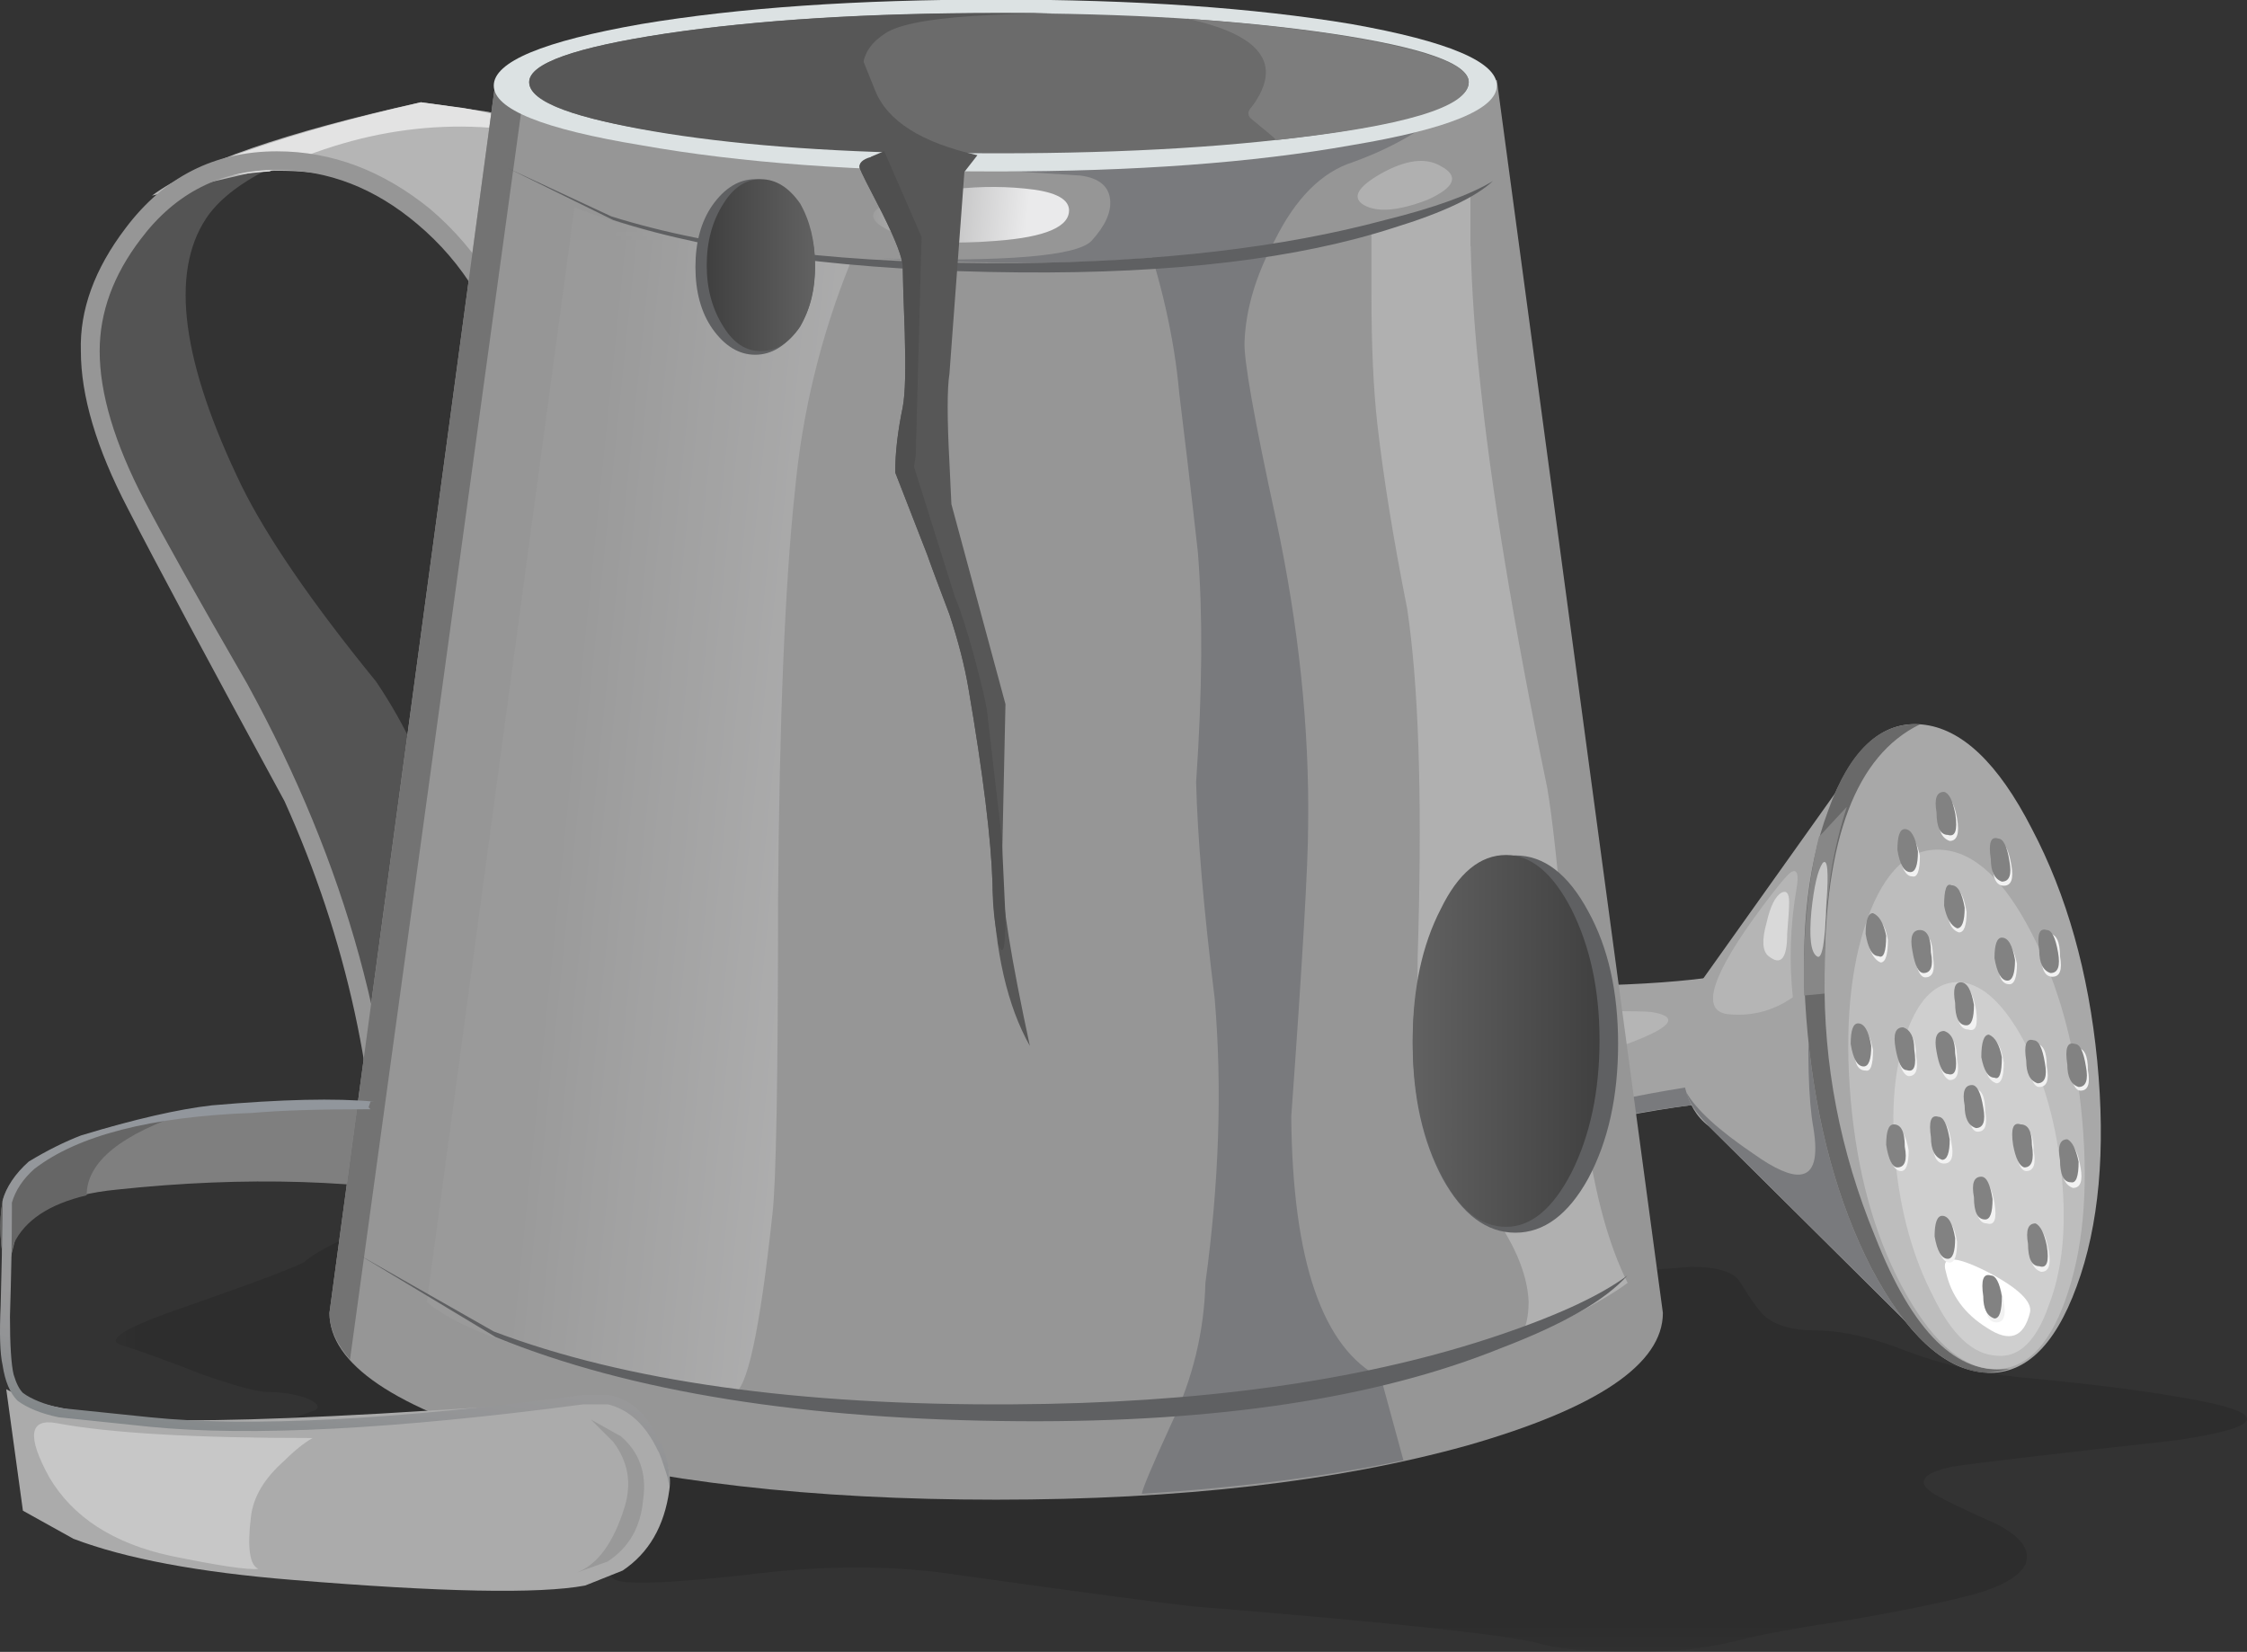
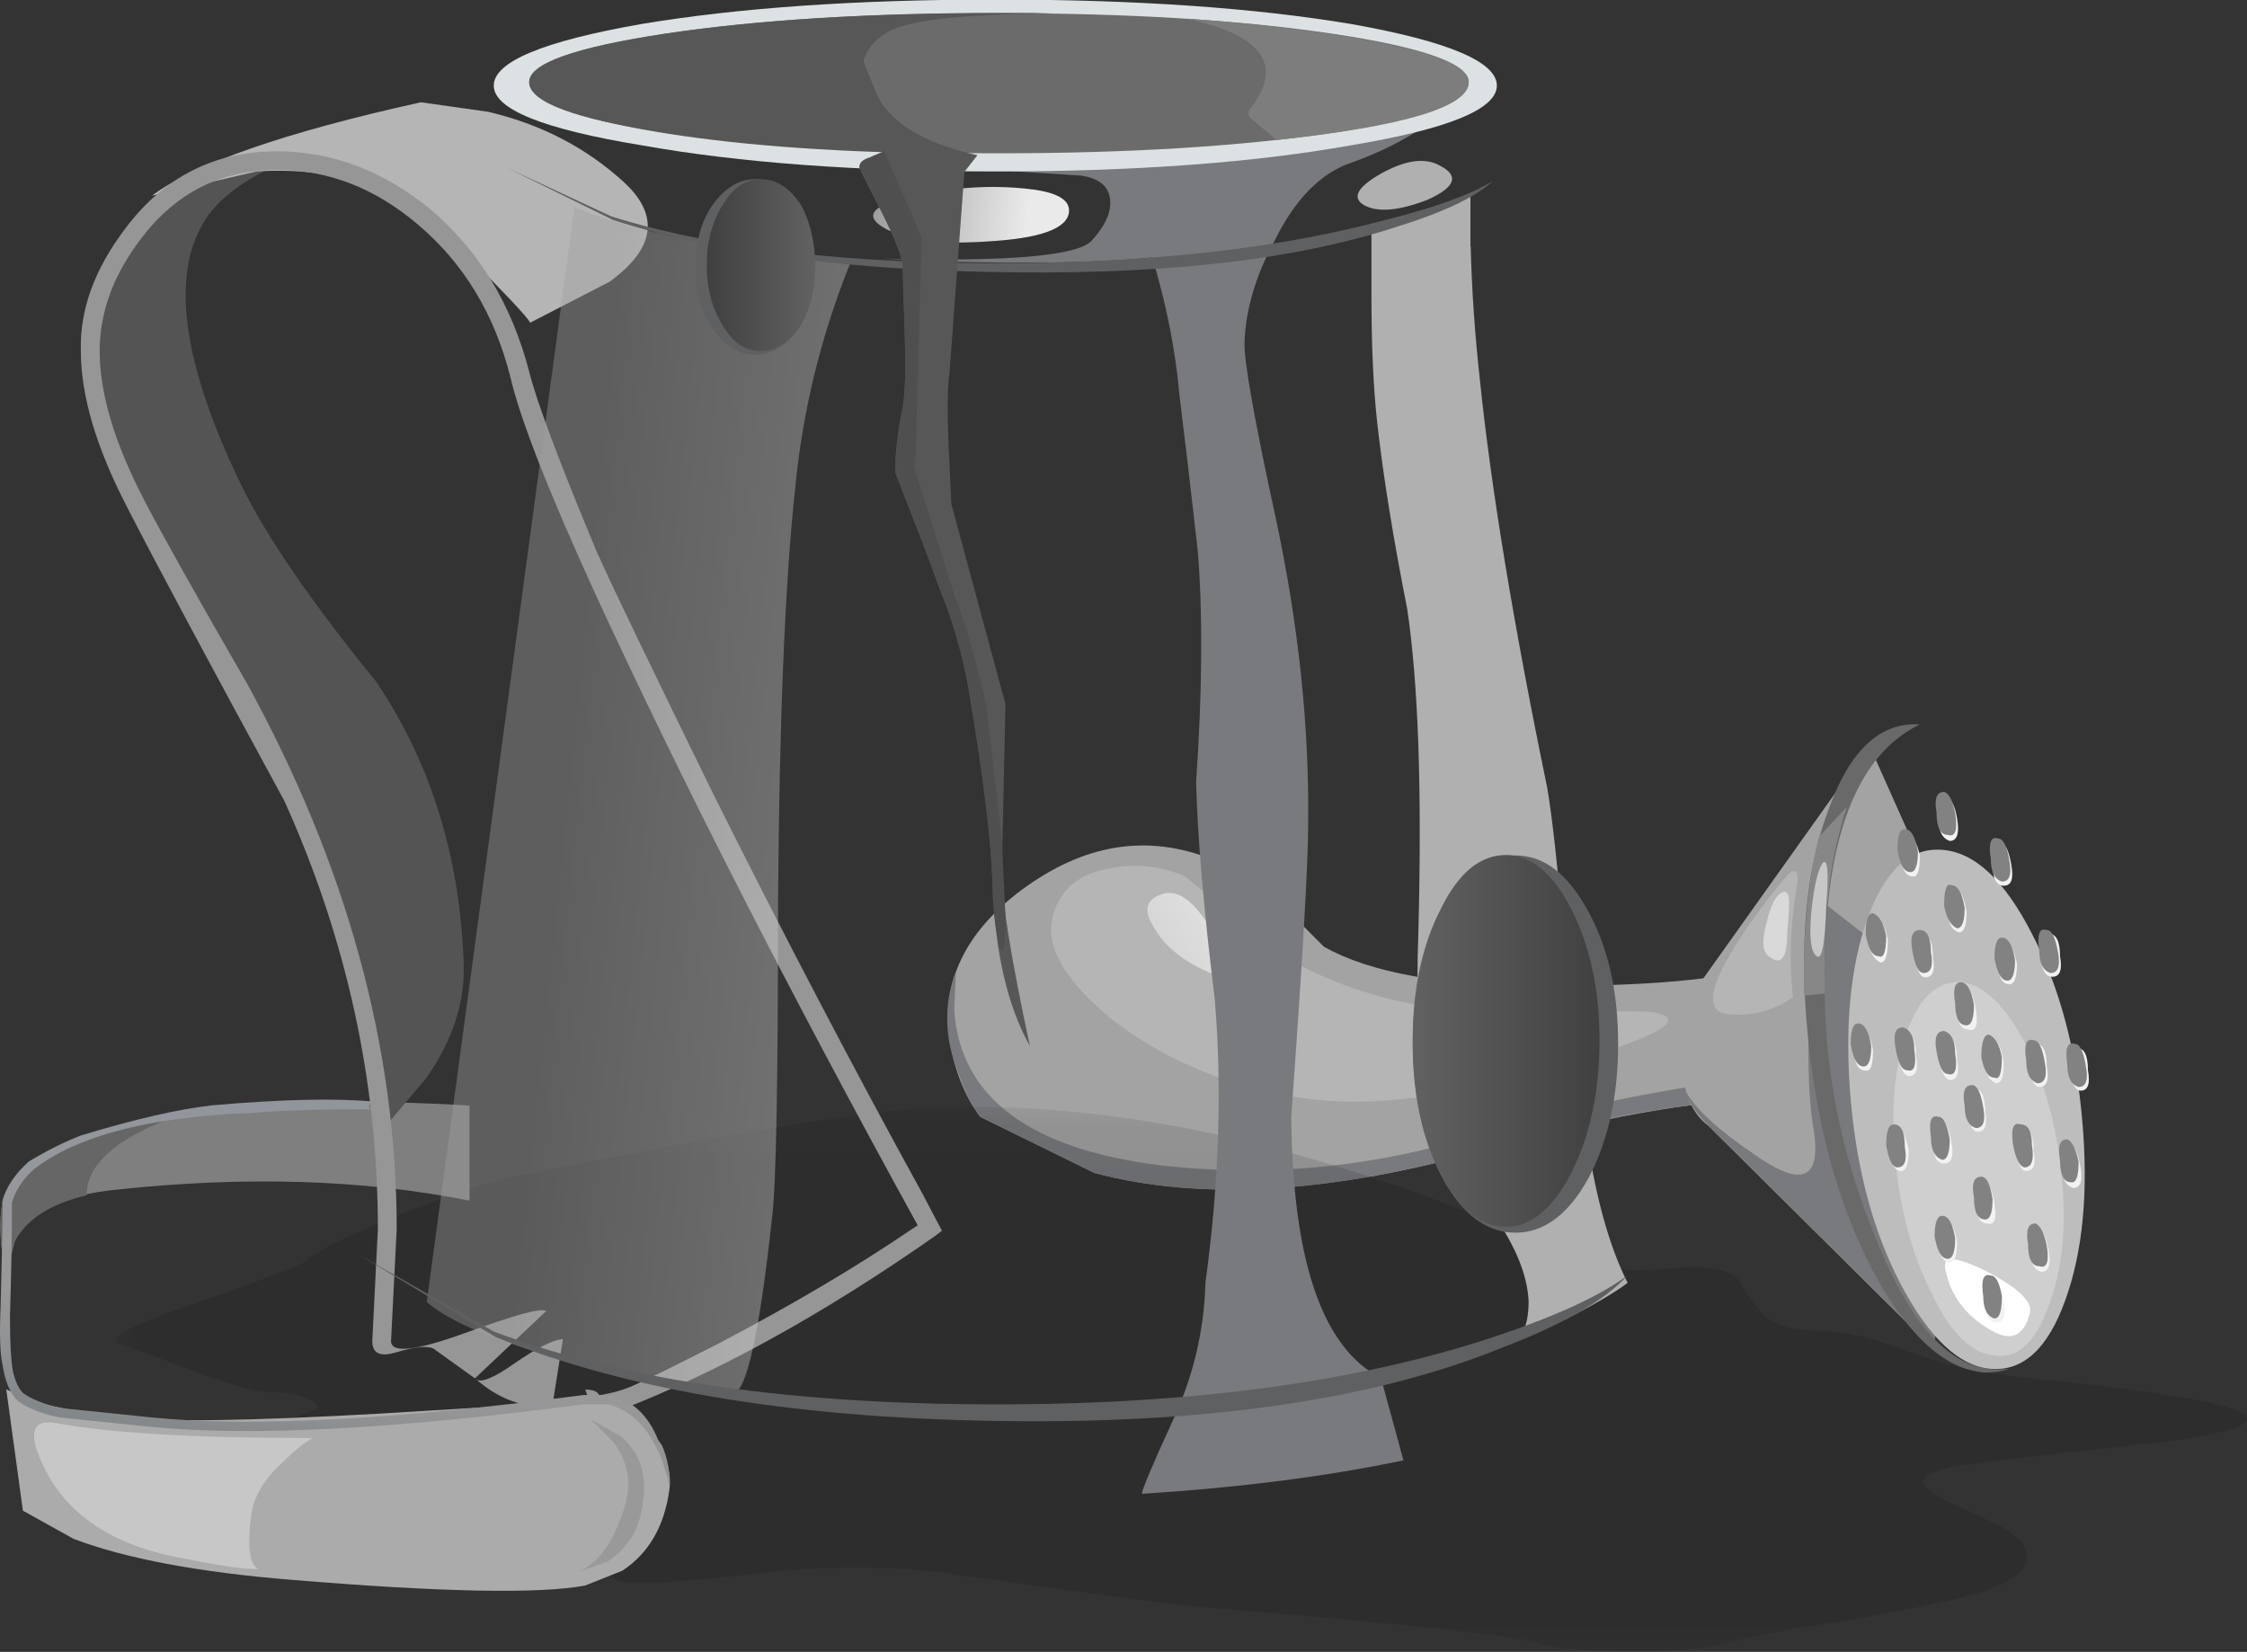
<svg xmlns="http://www.w3.org/2000/svg" version="1.1" viewBox="0 0 50.752 37.31" xml:space="preserve">
  <rect x="0" y="0" width="50.752" height="37.31" fill="#333333" stroke="none" />
  <defs>
    <linearGradient id="c" x1="405.92" x2="409.02" y1="1303.4" y2="1303.4" gradientTransform="matrix(.578 .349 .349 -.578 -668.09 623.78)" gradientUnits="userSpaceOnUse">
      <stop stop-color="#d6d6d6" offset="0" />
      <stop stop-color="#eaeaeb" offset="1" />
    </linearGradient>
    <clipPath id="k">
      <path d="m2-0.152h39v10h-39v-10z" />
    </clipPath>
    <mask id="a">
      <g clip-path="url(#k)">
        <path d="m2-0.152h39v10h-39v-10z" fill-opacity=".121" />
      </g>
    </mask>
    <clipPath id="j">
      <path d="m2-0.152h39v10h-39v-10z" />
    </clipPath>
    <clipPath id="i">
      <path d="m2 0h39v10h-39v-10z" />
    </clipPath>
    <clipPath id="n">
      <path d="m7 3.848h9v23h-9v-23z" />
    </clipPath>
    <mask id="b">
      <g clip-path="url(#n)">
        <path d="m7 3.848h9v23h-9v-23z" fill-opacity=".398" />
      </g>
    </mask>
    <clipPath id="m">
      <path d="m7 3.848h9v23h-9v-23z" />
    </clipPath>
    <clipPath id="l">
      <path d="m7 4h9v23h-9v-23z" />
    </clipPath>
    <linearGradient id="h" x1="-786.27" x2="-779.21" y1="-891.36" y2="-891.36" gradientTransform="matrix(.671 -.069 .069 .671 599.16 559.8)" gradientUnits="userSpaceOnUse">
      <stop stop-color="#9e9e9e" offset="0" />
      <stop stop-color="#d0d0d1" offset="1" />
    </linearGradient>
    <linearGradient id="g" x1="-702.36" x2="-692.51" y1="1152.6" y2="1152.6" gradientTransform="matrix(.127 .663 .663 -.127 -669.49 615.14)" gradientUnits="userSpaceOnUse">
      <stop stop-color="#7e8487" offset="0" />
      <stop stop-color="#868a8c" offset=".094" />
      <stop stop-color="#939496" offset=".239" />
      <stop stop-color="#989899" offset=".369" />
      <stop stop-color="#91969c" offset=".969" />
      <stop stop-color="#91969c" offset="1" />
    </linearGradient>
    <linearGradient id="f" x1="1100.9" x2="1105" y1="762.55" y2="762.55" gradientTransform="matrix(.671 -.07 -.07 -.671 -669.49 615.14)" gradientUnits="userSpaceOnUse">
      <stop stop-color="#9e9e9e" offset="0" />
      <stop stop-color="#eaeaeb" offset="1" />
    </linearGradient>
    <linearGradient id="e" x1="1029.7" x2="1034.7" y1="894.97" y2="894.97" gradientTransform="matrix(.675 0 0 -.675 -669.49 615.14)" gradientUnits="userSpaceOnUse">
      <stop stop-color="#616161" offset="0" />
      <stop stop-color="#404040" offset="1" />
    </linearGradient>
    <linearGradient id="d" x1="1013.6" x2="1010.8" y1="874.2" y2="874.2" gradientTransform="matrix(.675 0 0 -.675 -669.49 615.14)" gradientUnits="userSpaceOnUse">
      <stop stop-color="#616161" offset="0" />
      <stop stop-color="#404040" offset="1" />
    </linearGradient>
  </defs>
  <g transform="matrix(1.25 0 0 -1.25 0 37.31)">
    <path d="m35.734 9.246c0.758-0.441 1.196-0.965 1.317-1.566l-1.317 1.566c-0.082 0.055-0.172 0.106-0.269 0.153-1.824 0.902-4.668 0.8-8.539-0.305-2.836-0.809-5.219-0.953-7.156-0.438l-2.059 1.012c-0.27 0.36-0.449 0.801-0.539 1.317-0.18 1.035 0.215 1.937 1.183 2.703 1.125 0.875 2.27 1.101 3.442 0.672 0.586-0.223 1.058-0.528 1.418-0.911l0.707-0.707c0.836-0.472 2.16-0.711 3.984-0.711 2.16 0 3.59 0.157 4.285 0.473 0.36 0.156 0.508 0.317 0.438 0.473l3.105-3.731z" fill="#a3a3a3" fill-rule="evenodd" />
    <path d="m31.785 10.375-0.097-0.402c-1.465-0.07-3.051-0.363-4.762-0.879-2.832-0.813-5.219-0.957-7.153-0.441l-2.058 1.015c-0.16 0.203-0.293 0.473-0.406 0.809-0.247 0.629-0.258 1.238-0.036 1.824l-0.031-0.711c0.113-1.574 1.36-2.508 3.746-2.801 1.801-0.203 3.578-0.054 5.332 0.438 1.934 0.586 3.754 0.969 5.465 1.148z" fill="#797a7d" fill-rule="evenodd" />
    <path d="m30.605 11.926 3.172 4.457 0.844-1.891c0.609-1.461 1.059-2.711 1.352-3.746l-1.047-5.265-4.051 4.019c-0.113 0.086-0.203 0.188-0.27 0.301-0.136 0.227-0.214 0.543-0.238 0.945-0.019 0.45 0.059 0.844 0.238 1.18z" fill="#a3a3a3" fill-rule="evenodd" />
    <path d="m35.363 11.664 0.407-2.023-0.844-4.152-4.051 4.015c-0.227 0.227-0.359 0.43-0.406 0.61 0.179-0.317 0.586-0.688 1.215-1.114 0.382-0.273 0.664-0.394 0.843-0.375 0.25 0.024 0.328 0.305 0.239 0.848-0.09 0.492-0.114 1.336-0.067 2.531l0.098 1.652 2.566-1.992z" fill="#797a7d" fill-rule="evenodd" />
-     <path d="m35.836 5.047c-0.719 0.07-1.395 0.699-2.024 1.891-0.609 1.191-0.992 2.597-1.148 4.218-0.156 1.598-0.035 2.95 0.371 4.051 0.406 1.102 0.969 1.617 1.688 1.551 0.718-0.066 1.382-0.695 1.992-1.887 0.629-1.195 1.023-2.59 1.18-4.187 0.156-1.617 0.035-2.981-0.372-4.082-0.402-1.102-0.964-1.621-1.687-1.555z" fill="#a8a8a8" fill-rule="evenodd" />
    <path d="m35.836 5.047c-0.719 0.07-1.395 0.699-2.024 1.891-0.609 1.191-0.992 2.597-1.148 4.218-0.156 1.622-0.035 2.969 0.371 4.051 0.383 1.078 0.934 1.598 1.653 1.551-1.149-0.562-1.719-2.07-1.719-4.519-0.024-1.622 0.281-3.196 0.91-4.727 0.676-1.731 1.484-2.531 2.43-2.395-0.114-0.046-0.27-0.07-0.473-0.07z" fill="#696969" fill-rule="evenodd" />
    <path d="m32.867 14.727 0.504 0.543c-0.18-0.563-0.293-1.106-0.336-1.621-0.047-0.27-0.066-0.743-0.066-1.418v-0.336l-0.371-0.035c-0.024 1.078 0.066 2.035 0.269 2.867z" fill="#878787" fill-rule="evenodd" />
    <path d="m35.973 5.114c-0.563 0.042-1.106 0.546-1.621 1.515-0.497 0.945-0.797 2.059-0.911 3.344-0.113 1.305-0.011 2.394 0.301 3.273 0.317 0.875 0.766 1.293 1.352 1.246 0.586-0.043 1.125-0.546 1.621-1.515 0.492-0.946 0.797-2.071 0.91-3.375 0.113-1.285 0.012-2.363-0.305-3.242-0.312-0.875-0.761-1.293-1.347-1.246z" fill="#bdbdbd" fill-rule="evenodd" />
    <path d="m36.074 5.352c-0.429 0.023-0.812 0.383-1.148 1.082-0.36 0.695-0.586 1.508-0.676 2.43-0.09 0.921-0.023 1.695 0.203 2.328 0.223 0.629 0.551 0.933 0.977 0.91 0.406-0.043 0.789-0.406 1.148-1.078 0.36-0.7 0.586-1.508 0.676-2.434 0.09-0.918 0.012-1.695-0.234-2.328-0.227-0.652-0.543-0.953-0.946-0.91z" fill="#cfcfcf" fill-rule="evenodd" />
    <path d="m36.68 6.129c-0.114-0.453-0.371-0.543-0.778-0.273-0.402 0.25-0.648 0.586-0.742 1.015-0.09 0.293 0.16 0.293 0.742 0 0.563-0.293 0.825-0.543 0.778-0.742z" fill="#fff" fill-rule="evenodd" />
    <path d="m36.68 7.274c-0.043 0.289 0 0.414 0.136 0.371 0.09 0 0.157-0.137 0.204-0.406 0.042-0.25 0-0.372-0.137-0.372-0.137 0.043-0.203 0.18-0.203 0.407zm-0.676-0.543c0.09 0 0.16-0.133 0.203-0.407 0.047-0.246 0-0.371-0.133-0.371-0.136 0-0.203 0.137-0.203 0.407-0.047 0.246 0 0.371 0.133 0.371zm1.453 1.652c-0.137 0.047-0.203 0.184-0.203 0.406-0.047 0.293 0 0.418 0.137 0.371 0.089 0 0.156-0.132 0.203-0.406 0.043-0.246 0-0.371-0.137-0.371zm-0.711 0.676c0.047-0.246 0-0.371-0.133-0.371-0.09 0-0.156 0.136-0.203 0.406 0 0.246 0.047 0.371 0.137 0.371 0.133 0 0.199-0.137 0.199-0.406zm0.645 1.484c-0.047 0.25 0 0.371 0.132 0.371 0.137 0 0.204-0.133 0.204-0.402 0.046-0.25 0-0.371-0.133-0.371-0.094 0-0.16 0.133-0.203 0.402zm-0.407 0.035c0.047-0.246 0-0.371-0.136-0.371-0.09 0-0.157 0.137-0.203 0.407-0.043 0.246 0 0.371 0.136 0.371 0.137 0 0.203-0.137 0.203-0.407zm-0.777 0.067c0-0.246-0.043-0.371-0.133-0.371-0.136 0.047-0.203 0.179-0.203 0.406-0.047 0.293 0 0.414 0.133 0.371 0.094 0 0.16-0.137 0.203-0.406zm0.676 1.961c-0.047 0.246 0 0.371 0.137 0.371 0.132 0 0.203-0.137 0.203-0.406 0.043-0.247 0-0.372-0.137-0.372s-0.203 0.137-0.203 0.407zm-0.438-0.172c0-0.246-0.047-0.371-0.136-0.371-0.137 0-0.204 0.136-0.204 0.406-0.043 0.246 0 0.371 0.137 0.371 0.09-0.047 0.156-0.18 0.203-0.406zm-1.082-5.028c0-0.25-0.043-0.371-0.133-0.371-0.113 0-0.191 0.133-0.238 0.407 0 0.246 0.047 0.371 0.137 0.371 0.109 0 0.191-0.137 0.234-0.407zm-0.875 1.653c0-0.246-0.047-0.371-0.136-0.371-0.114 0-0.192 0.136-0.239 0.406 0 0.246 0.047 0.371 0.137 0.371 0.113 0 0.191-0.137 0.238-0.406zm0.574 0.543c0.09 0 0.157-0.137 0.2-0.406 0.047-0.247 0-0.372-0.133-0.372-0.137 0-0.203 0.133-0.203 0.403-0.047 0.25 0 0.375 0.136 0.375zm0.641-1.453c-0.047 0.246 0 0.371 0.133 0.371 0.09-0.024 0.156-0.156 0.203-0.406 0.047-0.293 0-0.415-0.137-0.372-0.132 0-0.199 0.137-0.199 0.407zm0.031 1.25c-0.089 0-0.156 0.132-0.203 0.406-0.043 0.246 0 0.371 0.137 0.371 0.133 0 0.203-0.137 0.203-0.406 0.043-0.25 0-0.371-0.137-0.371zm-0.504 0.933c-0.089 0.024-0.16 0.16-0.203 0.407-0.047 0.292 0 0.417 0.133 0.371 0.137 0 0.203-0.133 0.203-0.407 0.047-0.246 0-0.371-0.133-0.371zm-0.742 0.071c-0.09 0.019-0.16 0.156-0.203 0.402-0.047 0.293 0 0.418 0.133 0.371 0.137 0 0.203-0.133 0.203-0.402 0.047-0.25 0-0.371-0.133-0.371zm1.078 0.843c-0.136 0-0.203 0.133-0.203 0.403-0.043 0.25 0 0.371 0.137 0.371 0.09-0.02 0.156-0.156 0.203-0.403 0.043-0.293 0-0.418-0.137-0.371zm-1.925 0.032c0.093-0.043 0.16-0.18 0.203-0.403 0-0.273-0.043-0.394-0.133-0.371-0.137 0-0.203 0.121-0.203 0.371-0.043 0.27 0 0.403 0.133 0.403zm0.238 1.957c0.113 0 0.191-0.121 0.234-0.371 0-0.27-0.043-0.407-0.133-0.407-0.113 0.047-0.191 0.184-0.238 0.407 0 0.292 0.047 0.417 0.137 0.371zm0.844-0.27c0.136 0 0.203-0.133 0.203-0.406 0.043-0.246 0-0.371-0.137-0.371-0.09 0-0.156 0.136-0.199 0.406-0.047 0.25 0 0.371 0.133 0.371zm0.472 0.441c-0.043 0.247 0 0.372 0.137 0.372 0.09 0 0.156-0.137 0.203-0.407 0-0.25-0.047-0.371-0.137-0.371-0.136 0.043-0.203 0.18-0.203 0.406zm-0.64 0.606c-0.114 0-0.192 0.137-0.239 0.406 0 0.246 0.047 0.371 0.137 0.371 0.113-0.047 0.192-0.179 0.238-0.406 0-0.269-0.046-0.394-0.136-0.371zm0.675 0.641c-0.136 0.046-0.203 0.179-0.203 0.406-0.047 0.293 0 0.418 0.133 0.371 0.094 0 0.16-0.125 0.203-0.371 0.047-0.27 0-0.406-0.133-0.406zm0.774-0.403c-0.043 0.246 0 0.371 0.137 0.371 0.089 0 0.156-0.136 0.203-0.406 0.043-0.246 0-0.371-0.137-0.371-0.133 0-0.203 0.133-0.203 0.406z" fill="#f2f2f2" fill-rule="evenodd" />
    <path d="m36.848 6.969c-0.133 0-0.203 0.133-0.203 0.402-0.043 0.25 0 0.371 0.136 0.371 0.09-0.043 0.157-0.179 0.203-0.402 0.047-0.293 0-0.418-0.136-0.371zm-0.875-0.168c0.089 0 0.156-0.125 0.199-0.375 0-0.27-0.043-0.402-0.133-0.402-0.137 0.043-0.203 0.179-0.203 0.402-0.043 0.293 0 0.418 0.137 0.375zm0.402 2.359c-0.043 0.293 0 0.418 0.137 0.371 0.133 0 0.203-0.121 0.203-0.371 0.043-0.269 0-0.406-0.137-0.406-0.09 0.024-0.156 0.16-0.203 0.406zm0.848-0.269c-0.047 0.25 0 0.371 0.132 0.371 0.09-0.043 0.157-0.18 0.204-0.406 0-0.27-0.047-0.391-0.137-0.371-0.133 0-0.199 0.136-0.199 0.406zm-0.407 1.383c-0.136 0.047-0.203 0.179-0.203 0.406-0.047 0.293 0 0.414 0.133 0.371 0.09 0 0.16-0.137 0.203-0.406 0.047-0.246 0-0.371-0.133-0.371zm0.743-0.067c-0.137 0.043-0.204 0.18-0.204 0.407-0.046 0.292 0 0.414 0.137 0.371 0.09 0 0.156-0.137 0.199-0.407 0.047-0.246 0-0.371-0.132-0.371zm-1.621 0.946c0.113-0.047 0.191-0.18 0.234-0.407 0-0.293-0.043-0.414-0.133-0.371-0.113 0-0.191 0.125-0.238 0.371 0 0.27 0.047 0.407 0.137 0.407zm1.046 1.89c0.09 0 0.157-0.137 0.204-0.406 0.042-0.246 0-0.371-0.137-0.371-0.133 0.043-0.203 0.18-0.203 0.406-0.043 0.293 0 0.414 0.136 0.371zm-0.574-0.539c0-0.25-0.047-0.375-0.137-0.375-0.109 0-0.187 0.137-0.234 0.406 0 0.25 0.047 0.371 0.133 0.371 0.113 0 0.191-0.132 0.238-0.402zm-1.082-5.031c0-0.246-0.043-0.371-0.133-0.371-0.113 0-0.191 0.137-0.238 0.406 0 0.246 0.047 0.371 0.137 0.371 0.113 0 0.191-0.137 0.234-0.406zm-0.234 1.418c-0.133 0.047-0.203 0.18-0.203 0.406-0.043 0.293 0 0.414 0.136 0.371 0.09 0 0.157-0.137 0.203-0.406 0-0.246-0.046-0.371-0.136-0.371zm-0.875 0.64c0.133 0 0.199-0.132 0.199-0.402 0.047-0.25 0-0.375-0.133-0.375-0.09 0-0.16 0.137-0.203 0.406 0 0.246 0.043 0.371 0.137 0.371zm1.449-1.316c-0.047 0.25 0 0.371 0.133 0.371 0.094 0 0.16-0.133 0.203-0.402 0-0.25-0.043-0.371-0.133-0.371-0.137 0-0.203 0.133-0.203 0.402zm-0.035 2.027c0.09 0 0.16-0.136 0.203-0.406 0.047-0.25 0-0.371-0.133-0.371-0.137 0.043-0.203 0.18-0.203 0.406-0.047 0.246 0 0.371 0.133 0.371zm-0.305 0.575c0.047-0.293 0-0.418-0.133-0.375-0.09 0-0.156 0.136-0.203 0.406-0.047 0.246 0 0.371 0.137 0.371 0.133-0.043 0.199-0.18 0.199-0.402zm-1.078 0.097c-0.043 0.25 0 0.371 0.137 0.371 0.133-0.043 0.203-0.179 0.203-0.402 0.043-0.293 0-0.418-0.137-0.371-0.09 0-0.156 0.133-0.203 0.402zm1.281 0.407c-0.133 0-0.203 0.136-0.203 0.406-0.043 0.246-8e-3 0.371 0.102 0.371 0.113 0 0.191-0.137 0.238-0.406 0-0.246-0.043-0.371-0.137-0.371zm-1.957 0.035c0.114 0 0.192-0.137 0.238-0.407 0-0.246-0.046-0.371-0.136-0.371-0.114 0-0.192 0.137-0.235 0.407 0 0.246 0.043 0.371 0.133 0.371zm0.137 1.617c0 0.25 0.043 0.375 0.133 0.375 0.113-0.047 0.191-0.18 0.238-0.406 0-0.293-0.047-0.418-0.137-0.371-0.113 0-0.191 0.136-0.234 0.402zm0.98 0.07c0.133 0 0.2-0.137 0.2-0.406 0.047-0.246 0-0.371-0.133-0.371-0.09 0-0.16 0.137-0.203 0.406-0.047 0.246 0 0.371 0.136 0.371zm0.438 0.438c0 0.293 0.043 0.418 0.133 0.371 0.113 0 0.191-0.133 0.238-0.406 0-0.247-0.047-0.372-0.137-0.372-0.109 0.047-0.191 0.18-0.234 0.407zm-0.609 0.609c-0.114 0-0.192 0.133-0.235 0.402 0 0.25 0.043 0.375 0.133 0.375 0.113 0 0.191-0.136 0.238-0.406 0-0.25-0.047-0.371-0.136-0.371zm0.675 0.672c-0.133 0-0.203 0.137-0.203 0.406-0.043 0.25 0 0.371 0.137 0.371 0.09-0.023 0.156-0.156 0.203-0.402 0.043-0.297-4e-3 -0.418-0.137-0.375zm0.778-0.438c-0.047 0.293 0 0.418 0.132 0.372 0.09 0 0.161-0.133 0.204-0.407 0.046-0.246 0-0.371-0.137-0.371-0.133 0.047-0.199 0.184-0.199 0.406z" fill="#828282" fill-rule="evenodd" />
    <path d="m24.969 11.832c0.742-0.203 1.652-0.293 2.734-0.269 1.215 0.019 1.922 0.019 2.125 0 0.742-0.114 0.18-0.442-1.687-0.981-1.844-0.562-3.383-0.754-4.621-0.574-1.309 0.203-2.43 0.664-3.379 1.383-0.899 0.719-1.27 1.363-1.114 1.926 0.137 0.472 0.485 0.754 1.047 0.843 0.43 0.09 0.867 0.043 1.317-0.136 0.047-0.024 0.418-0.336 1.113-0.946 0.652-0.562 1.476-0.976 2.465-1.246z" fill="#b5b5b5" fill-rule="evenodd" />
    <path d="m21.762 13.246c0.25-0.336 0.676-0.672 1.285-1.011 0.383-0.204 0.508-0.305 0.371-0.305-0.449 0-0.914 0.09-1.383 0.273-0.609 0.223-1.012 0.539-1.215 0.942-0.16 0.273-0.101 0.453 0.168 0.543 0.246 0.09 0.504-0.059 0.774-0.442z" fill="url(#c)" fill-rule="evenodd" />
    <path d="m32.461 13.785c-0.113-0.652-0.133-1.308-0.066-1.957-0.36-0.25-0.754-0.351-1.184-0.304-0.492 0.066-0.281 0.718 0.644 1.957 0.27 0.359 0.438 0.562 0.504 0.605 0.114 0.07 0.149-0.031 0.102-0.301z" fill="#b5b5b5" fill-rule="evenodd" />
    <path d="m32.293 12.977c0-0.449-0.113-0.586-0.336-0.406-0.113 0.089-0.125 0.293-0.035 0.609 0.066 0.293 0.156 0.473 0.269 0.539 0.09 0.043 0.137-0.012 0.137-0.168 0-0.113-0.012-0.305-0.035-0.574z" fill="#d9d9d9" fill-rule="evenodd" />
    <path d="m32.934 14.254c0.089 0.094 0.113-0.156 0.066-0.742-0.02-0.695-0.078-1.012-0.168-0.945-0.113 0.07-0.144 0.339-0.102 0.812 0.047 0.449 0.114 0.742 0.204 0.875z" fill="#c7c7c7" fill-rule="evenodd" />
    <g mask="url(#a)">
      <g clip-path="url(#j)">
        <g transform="translate(0 -.152)">
          <g clip-path="url(#i)">
            <path d="m36.465 5.117c1.215-0.113 2.207-0.234 2.973-0.371 1.597-0.269 1.55-0.527-0.137-0.773-2.25-0.25-3.59-0.407-4.016-0.473-0.539-0.113-0.664-0.273-0.371-0.473 0.18-0.113 0.574-0.304 1.18-0.574 0.429-0.226 0.597-0.461 0.508-0.711-0.114-0.246-0.497-0.449-1.149-0.605-0.449-0.114-1.125-0.25-2.023-0.407-0.903-0.136-1.578-0.257-2.028-0.371-0.586-0.156-1.304-0.226-2.16-0.203-0.719 0.024-1.18 0.067-1.383 0.137-0.539 0.156-2.621 0.383-6.246 0.676-0.449 0.043-1.879 0.234-4.285 0.57-1.168 0.184-2.465 0.184-3.883 0-1.437-0.156-2.226-0.18-2.359-0.066-0.227 0.226-0.371 0.339-0.441 0.339-0.27 0.043-1.407 0.301-3.407 0.774-1.914 0.473-3.14 0.742-3.679 0.812-0.586 0.067-0.442 0.247 0.437 0.54 0.449 0.156 1.012 0.347 1.688 0.574 0.113 0.066 0.054 0.144-0.168 0.234-0.227 0.07-0.45 0.102-0.676 0.102-0.18 0-0.563 0.101-1.149 0.304-0.695 0.27-1.191 0.45-1.484 0.539-0.336 0.09 0.059 0.329 1.184 0.711 1.347 0.473 2.058 0.743 2.125 0.809 0.203 0.18 0.718 0.437 1.55 0.777 0.879 0.36 1.598 0.606 2.161 0.742 4.05 0.809 6.582 1.227 7.597 1.25 2.27 0.11 4.746-0.25 7.422-1.082 1.418-0.449 2.848-0.988 4.289-1.621 0.473-0.156 0.809-0.234 1.012-0.234 0.137 0 0.473 0.023 1.012 0.066 0.472 0 0.765-0.089 0.879-0.269 0.222-0.36 0.382-0.574 0.472-0.641 0.203-0.156 0.496-0.238 0.875-0.238 0.473 0 1.027-0.121 1.656-0.371 0.653-0.246 1.329-0.402 2.024-0.473z" fill-rule="evenodd" />
          </g>
        </g>
      </g>
    </g>
    <path d="m0.113 6.801c-0.113 0.516-0.136 0.969-0.066 1.348 0.09 0.34 0.437 0.664 1.047 0.98 0.742 0.36 1.765 0.598 3.07 0.711 1.508 0.109 2.945 0.121 4.32 0.031v-1.718c-1.914 0.382-4.039 0.449-6.379 0.199-0.925-0.09-1.531-0.379-1.824-0.875l-0.168-0.676z" fill="#7f7f7f" fill-rule="evenodd" />
-     <path d="m3.453 9.77c-1.258-0.406-1.887-0.914-1.887-1.52-0.675-0.16-1.117-0.449-1.32-0.879l-0.133-0.574c-0.113 0.516-0.136 0.969-0.066 1.352 0.066 0.312 0.359 0.617 0.875 0.91 0.633 0.336 1.476 0.574 2.531 0.711z" fill="#666" fill-rule="evenodd" />
+     <path d="m3.453 9.77c-1.258-0.406-1.887-0.914-1.887-1.52-0.675-0.16-1.117-0.449-1.32-0.879l-0.133-0.574c-0.113 0.516-0.136 0.969-0.066 1.352 0.066 0.312 0.359 0.617 0.875 0.91 0.633 0.336 1.476 0.574 2.531 0.711" fill="#666" fill-rule="evenodd" />
    <path d="m6.93 27.52c-1.711-0.43-2.778-0.969-3.207-1.621-0.653-0.989-0.438-2.598 0.64-4.825 0.453-0.921 1.262-2.105 2.434-3.543 0.988-1.464 1.515-3.164 1.582-5.097 0.023-0.699-0.199-1.383-0.672-2.059l-0.711-0.844c-0.226 1.442-0.652 3.028-1.281 4.758-0.383 1.102-1.195 2.711-2.43 4.828-1.035 1.778-1.555 2.922-1.555 3.442 0 1.035 0.071 1.801 0.204 2.293 0.246 0.789 0.742 1.394 1.484 1.824 1.148 0.605 2.32 0.891 3.512 0.844z" fill="#545454" fill-rule="evenodd" />
    <path d="m8.109 25.567c-0.875 0.879-2.035 1.273-3.472 1.183l-1.891-0.437c0.785 0.582 2.406 1.144 4.859 1.687l1.215-0.172c0.946-0.222 1.754-0.64 2.43-1.25 0.676-0.605 0.598-1.214-0.234-1.82l-1.438-0.742c-0.023 0.082-0.516 0.598-1.469 1.551z" fill="#b5b5b5" fill-rule="evenodd" />
-     <path d="m3.859 26.649-0.203 0.168c1.035 0.425 2.352 0.82 3.949 1.183l0.778-0.105c0.652-0.11 1.25-0.301 1.789-0.571-1.777 0.45-3.543 0.258-5.301-0.574-0.066 0-0.406-0.035-1.012-0.101z" fill="#e3e3e3" fill-rule="evenodd" />
    <path d="m7.539 25.801c-0.766 0.648-1.609 0.977-2.531 0.977-1.016 0-1.836-0.414-2.465-1.25-0.496-0.649-0.742-1.325-0.742-2.024 0-0.765 0.269-1.664 0.808-2.699 0.34-0.652 0.957-1.754 1.856-3.309 1.801-3.285 2.703-6.57 2.703-9.855l-0.102-2.024c0-0.226 0.438-0.179 1.317 0.137 0.922 0.336 1.414 0.473 1.484 0.402l-1.285-1.214-0.707 0.507c-0.09 0.09-0.328 0.079-0.711-0.035-0.293-0.09-0.437-0.023-0.437 0.203l0.101 2.024c0 2.656-0.562 5.234-1.687 7.73-1.371 2.52-2.317 4.285-2.836 5.297-0.563 1.082-0.844 2.028-0.844 2.836-0.023 0.742 0.246 1.485 0.812 2.227 0.696 0.922 1.606 1.383 2.731 1.383 0.992 0 1.914-0.348 2.769-1.043 0.879-0.747 1.473-1.723 1.789-2.938 0.133-0.539 0.54-1.621 1.215-3.242 0.27-0.606 0.981-2.082 2.125-4.418 1.262-2.524 2.52-4.93 3.782-7.223l0.336-0.64-0.133-0.102c-2.028-1.418-3.949-2.477-5.774-3.176-0.293-0.133-0.402-0.109-0.336 0.071 0.051 0.097 0.067 0.175 0.051 0.234 0.188 0.031 0.363 0.074 0.524 0.137 0.222 0.09 0.773 0.359 1.652 0.808 1.328 0.699 2.484 1.383 3.476 2.059l0.102 0.066c-2.34 4.254-4.285 8.067-5.84 11.442-0.832 1.824-1.34 3.117-1.519 3.882-0.289 1.149-0.852 2.071-1.684 2.77zm3.289-21.164c-0.062-0.012-0.133-0.02-0.203-0.031l-0.051 0.133c0.141 0 0.223-0.032 0.254-0.102zm-0.016-0.473-0.574 0.071-0.441 0.203c-0.422 0-0.82 0.16-1.195 0.488 0.089-0.07 0.32 0.023 0.691 0.285 0.426 0.293 0.719 0.438 0.879 0.438l-0.172-1.078c0.227 0 0.434 0.011 0.625 0.035l0.187-0.442z" fill="#969696" fill-rule="evenodd" />
-     <path d="m8.957 28.399h18.09l3-22.274c0-0.922-1.18-1.722-3.543-2.398-2.34-0.649-5.172-0.977-8.504-0.977s-6.164 0.324-8.504 0.977c-2.363 0.676-3.543 1.476-3.543 2.398l3.004 22.274z" fill="#969696" fill-rule="evenodd" />
-     <path d="m8.957 28.399h0.539l-3.172-23.118c-0.25 0.293-0.371 0.575-0.371 0.844l3.004 22.274z" fill="#737373" fill-rule="evenodd" />
    <g mask="url(#b)">
      <g clip-path="url(#m)">
        <g transform="translate(0 -.152)">
          <g clip-path="url(#l)">
            <path d="m12.809 25.609 2.566-0.336c-0.539-1.328-0.879-2.711-1.012-4.152-0.179-1.664-0.281-4.129-0.304-7.391 0-3.238-0.036-5.128-0.102-5.671-0.227-2.114-0.461-3.196-0.707-3.239-0.453-0.09-1.621 0.157-3.512 0.742-0.992 0.293-1.664 0.598-2.027 0.911l2.668 19.781c0.742-0.293 1.555-0.508 2.43-0.645z" fill="url(#h)" fill-rule="evenodd" />
          </g>
        </g>
      </g>
    </g>
    <path d="m26.574 25.399c0.02-0.809 0.078-1.618 0.168-2.43 0.203-1.957 0.606-4.41 1.215-7.355 0.09-0.52 0.191-1.442 0.305-2.77 0.133-1.348 0.269-2.508 0.402-3.477 0.16-1.121 0.406-2.023 0.746-2.699-0.203-0.156-0.566-0.371-1.082-0.64l-0.844-0.305c0.09 0.137 0.137 0.34 0.137 0.609-0.023 0.516-0.273 1.09-0.746 1.719-0.539 0.652-0.898 1.363-1.078 2.129-0.16 0.672-0.215 1.617-0.168 2.832 0.066 2.543 0 4.488-0.203 5.84-0.25 1.262-0.43 2.375-0.539 3.34-0.071 0.632-0.106 1.41-0.106 2.332v1.215c-0.109-0.024-0.179-0.036-0.199-0.036l0.606 0.137c0.765 0.156 1.226 0.324 1.382 0.504v-0.945h4e-3z" fill="#b0b0b0" fill-rule="evenodd" />
    <path d="m26.473 28.168c-0.543-0.543-1.215-0.957-2.028-1.25-0.562-0.179-1.035-0.652-1.414-1.418-0.34-0.629-0.519-1.238-0.543-1.82-0.019-0.316 0.172-1.395 0.574-3.242 0.407-1.914 0.598-3.746 0.575-5.5 0-0.699-0.102-2.453-0.305-5.266 0.023-2.609 0.563-4.183 1.621-4.723l0.406-1.488c-1.375-0.289-2.949-0.492-4.726-0.605 0 0.066 0.179 0.496 0.539 1.281 0.383 0.812 0.586 1.656 0.609 2.531 0.246 1.801 0.305 3.512 0.168 5.133-0.203 1.641-0.312 2.945-0.336 3.914 0.114 1.664 0.121 3.047 0.032 4.152-0.133 1.192-0.247 2.149-0.336 2.868-0.09 1.011-0.329 2.058-0.711 3.14l-0.504 1.317 6.379 0.976z" fill="#797a7d" fill-rule="evenodd" />
    <path d="m20.801 25.192c-0.922-0.09-2.192-0.114-3.813-0.067l-1.062 0.051c2.273-0.062 3.539 0.047 3.797 0.32 0.246 0.27 0.359 0.516 0.336 0.743-0.024 0.246-0.204 0.394-0.539 0.437l-2.161 0.137 3.543 0.066 0.27-1.383c0.879-0.07 0.754-0.168-0.371-0.304z" fill="#797a7d" fill-rule="evenodd" />
    <path d="m11.59 29.414c1.754 0.293 3.89 0.442 6.41 0.442s4.66-0.149 6.414-0.442c1.754-0.312 2.633-0.683 2.633-1.113 0-0.426-0.879-0.785-2.633-1.078-1.777-0.317-3.914-0.473-6.414-0.473-2.496 0-4.633 0.156-6.41 0.473-1.781 0.293-2.668 0.652-2.668 1.078 0 0.43 0.887 0.801 2.668 1.113z" fill="#dce2e3" fill-rule="evenodd" />
    <path d="m12.027 29.239c1.664 0.25 3.668 0.371 6.008 0.371s4.352-0.121 6.039-0.371c1.645-0.247 2.465-0.54 2.465-0.875 0-0.36-0.82-0.665-2.465-0.915-1.664-0.246-3.676-0.371-6.039-0.371-2.34 0-4.344 0.125-6.008 0.371-1.64 0.25-2.465 0.551-2.465 0.915 0 0.335 0.821 0.628 2.465 0.875z" fill="#6b6b6b" fill-rule="evenodd" />
    <path d="m11.555 27.52c-1.328 0.246-1.993 0.527-1.993 0.844 0 0.339 0.825 0.628 2.465 0.878 1.664 0.247 3.668 0.372 6.008 0.372h0.977c-0.414-0.012-0.778-0.02-1.078-0.036-0.969-0.043-1.598-0.144-1.891-0.304-0.719-0.426-0.586-1.121 0.406-2.09l0.102-0.102c-2.004 0.043-3.668 0.192-4.996 0.438z" fill="#575757" fill-rule="evenodd" />
    <path d="m21.441 29.512c1.532-0.113 2.758-0.27 3.68-0.473 0.945-0.203 1.418-0.429 1.418-0.675 0-0.45-1.16-0.797-3.477-1.047-0.042 0.047-0.191 0.168-0.437 0.371-0.09 0.066-0.09 0.148 0 0.238 0.563 0.766 0.168 1.293-1.184 1.586z" fill="#7d7d7d" fill-rule="evenodd" />
    <path d="m9.16 26.817 1.887-0.879c1.867-0.586 4.308-0.867 7.324-0.844 2.59 0.023 4.805 0.281 6.649 0.777 0.902 0.223 1.554 0.461 1.957 0.707-0.313-0.293-0.911-0.574-1.786-0.843-1.734-0.563-3.984-0.832-6.753-0.809-3.012 0.023-5.465 0.336-7.356 0.945l-1.922 0.946z" fill="#5f6062" fill-rule="evenodd" />
    <path d="m0.449 4.574c0.406-0.132 0.992-0.246 1.754-0.335 0.723-0.09 2.274-0.067 4.66 0.066 2.563 0.156 3.879 0.238 3.949 0.238 0.383-0.023 0.708-0.238 0.977-0.64 0.25-0.34 0.352-0.664 0.305-0.981-0.09-0.652-0.371-1.137-0.844-1.453l-0.676-0.27c-0.832-0.156-2.597-0.121-5.297 0.102-1.687 0.137-3.004 0.383-3.949 0.742l-0.914 0.508-0.301 2.195 0.336-0.172z" fill="#ababab" fill-rule="evenodd" />
    <path d="m6.66 9.84 0.035-0.035h-0.035c-0.879 0-1.574-0.02-2.094-0.066-1.843-0.067-3.16-0.407-3.945-1.012-0.203-0.18-0.34-0.383-0.406-0.61v-0.132c0-0.543-0.012-1.184-0.035-1.926 0-0.516 0.023-0.867 0.066-1.047 0.047-0.156 0.102-0.27 0.172-0.336 0.156-0.113 0.383-0.203 0.676-0.27l1.617-0.167c1.801-0.184 4.41-0.047 7.832 0.402h0.473c0.402-0.09 0.695-0.36 0.875-0.809l0.07-0.101c0.101-0.231 0.148-0.477 0.133-0.742l-0.032 0.167c-0.093 0.293-0.148 0.45-0.171 0.473-0.223 0.473-0.528 0.754-0.911 0.844h-0.437c-3.398-0.449-6.008-0.586-7.832-0.406l-1.652 0.172c-0.317 0.066-0.563 0.167-0.743 0.3-0.136 0.137-0.226 0.352-0.269 0.641-0.047 0.203-0.059 0.566-0.035 1.082 0.023 0.898 0.035 1.461 0.035 1.687v0.204c0.066 0.246 0.223 0.484 0.473 0.707 0.335 0.203 0.652 0.359 0.945 0.472 0.965 0.293 1.754 0.473 2.359 0.543 1.262 0.11 2.238 0.133 2.938 0.067h-0.067l-0.035-0.102z" fill="url(#g)" fill-rule="evenodd" />
    <path d="m18.305 4.473c3.351 0.019 6.211 0.414 8.57 1.18 1.172 0.382 2.016 0.765 2.531 1.148-0.402-0.449-1.168-0.887-2.293-1.316-2.226-0.899-5.117-1.34-8.675-1.317-3.891 0.024-7.051 0.528-9.481 1.52l-2.465 1.484 2.43-1.383c2.383-0.902 5.512-1.34 9.383-1.316z" fill="#5f6062" fill-rule="evenodd" />
    <path d="m17.055 26.406c0.496 0.071 0.98 0.083 1.453 0.036 0.515-0.047 0.785-0.168 0.808-0.371 0.024-0.317-0.418-0.508-1.316-0.575-0.809-0.066-1.418-0.023-1.824 0.137-0.742 0.313-0.449 0.574 0.879 0.773z" fill="url(#f)" fill-rule="evenodd" />
    <path d="m26.031 26.848c0.34-0.18 0.262-0.383-0.234-0.609-0.52-0.2-0.902-0.235-1.149-0.098-0.226 0.133-0.125 0.324 0.305 0.57 0.449 0.25 0.809 0.297 1.078 0.137z" fill="#b0b0b0" fill-rule="evenodd" />
    <path d="m10.426 1.434c0.375 0.148 0.66 0.539 0.859 1.18 0.133 0.429 0.067 0.82-0.203 1.179l-0.406 0.406 0.543-0.304c0.336-0.289 0.472-0.672 0.402-1.145-0.043-0.496-0.258-0.867-0.641-1.117l-0.554-0.199z" fill="#999" fill-rule="evenodd" />
    <path d="m3.082 1.735c-1.035 0.226-1.766 0.699-2.191 1.418-0.407 0.742-0.364 1.07 0.132 0.98 0.946-0.18 2.489-0.269 4.625-0.269-0.156-0.09-0.328-0.227-0.507-0.407-0.36-0.316-0.563-0.652-0.606-1.011-0.07-0.563-0.023-0.879 0.133-0.946-0.18-0.023-0.707 0.055-1.586 0.235z" fill="#c7c7c7" fill-rule="evenodd" />
    <path d="m17.664 27.047-0.238-0.305-0.27-3.644c-0.043-0.27-0.043-0.809 0-1.617l0.035-0.742 0.977-3.614-0.066-3.039c0-0.515 0.168-1.562 0.507-3.137-0.406 0.719-0.632 1.7-0.675 2.934-0.024 0.789-0.168 1.969-0.438 3.547-0.07 0.402-0.184 0.844-0.34 1.316-0.179 0.473-0.316 0.832-0.402 1.078l-0.578 1.485c0 0.363 0.047 0.754 0.136 1.183 0.047 0.247 0.055 0.696 0.036 1.352-0.024 0.645-0.036 1.039-0.036 1.176 0 0.156-0.124 0.48-0.371 0.976-0.246 0.473-0.382 0.743-0.406 0.813-0.023 0.09 0.07 0.156 0.27 0.203 0.16 0.066 0.215 0.109 0.172 0.133l-1.52 0.437 1.012 1.489 0.34-0.848c0.222-0.563 0.843-0.953 1.855-1.18v4e-3z" fill="#575757" fill-rule="evenodd" />
    <path d="m15.738 27.016 0.239 0.101 0.675-1.55-0.105-3.95-0.031-0.203 0.742-2.363c0.09-0.203 0.203-0.551 0.34-1.047 0.132-0.496 0.211-0.82 0.234-0.98l0.27-2.328 0.066-1.418c0-0.582-0.043-0.743-0.133-0.469v0.066c-0.066 0.293-0.101 0.629-0.101 1.012-0.024 0.789-0.168 1.969-0.438 3.543-0.07 0.406-0.184 0.844-0.34 1.316-0.179 0.473-0.316 0.836-0.402 1.082l-0.578 1.485c0 0.359 0.047 0.754 0.136 1.179 0.047 0.25 0.055 0.7 0.036 1.352-0.024 0.648-0.036 1.039-0.036 1.176 0 0.16-0.124 0.484-0.371 0.98-0.246 0.473-0.382 0.742-0.406 0.809-0.023 0.09 0.047 0.16 0.203 0.203v4e-3z" fill="#4f4f4f" fill-rule="evenodd" />
    <path d="m29.238 10.985c0-0.946-0.179-1.758-0.539-2.43-0.359-0.652-0.801-0.981-1.316-0.981-0.52 0-0.957 0.329-1.317 0.981-0.359 0.672-0.539 1.484-0.539 2.43 0 0.945 0.18 1.742 0.539 2.394 0.36 0.676 0.797 1.012 1.317 1.012 0.515 0 0.953-0.336 1.316-1.012 0.36-0.652 0.539-1.449 0.539-2.394z" fill="#5f6062" fill-rule="evenodd" />
    <path d="m28.902 11.055c0-0.922-0.168-1.719-0.507-2.395-0.336-0.652-0.731-0.98-1.18-0.98-0.473 0-0.867 0.328-1.184 0.98-0.336 0.676-0.504 1.473-0.504 2.395s0.168 1.711 0.504 2.363c0.317 0.653 0.711 0.981 1.184 0.981 0.449 0 0.844-0.328 1.18-0.981 0.339-0.676 0.507-1.461 0.507-2.363z" fill="url(#e)" fill-rule="evenodd" />
    <path d="m12.566 25.024c0 0.449 0.102 0.82 0.305 1.113 0.223 0.316 0.484 0.473 0.774 0.473 0.293 0 0.554-0.157 0.777-0.473 0.203-0.293 0.305-0.664 0.305-1.113 0-0.45-0.102-0.821-0.305-1.114-0.223-0.316-0.484-0.472-0.777-0.472-0.29 0-0.551 0.156-0.774 0.472-0.203 0.293-0.305 0.664-0.305 1.114z" fill="#5f6062" fill-rule="evenodd" />
    <path d="m12.77 25.055c0 0.43 0.101 0.801 0.304 1.117 0.18 0.289 0.403 0.438 0.672 0.438 0.274 0 0.508-0.149 0.711-0.438 0.18-0.316 0.27-0.687 0.27-1.117 0-0.426-0.09-0.797-0.27-1.113-0.203-0.293-0.437-0.438-0.711-0.438-0.269 0-0.492 0.145-0.672 0.438-0.203 0.316-0.304 0.687-0.304 1.113z" fill="url(#d)" fill-rule="evenodd" />
  </g>
</svg>